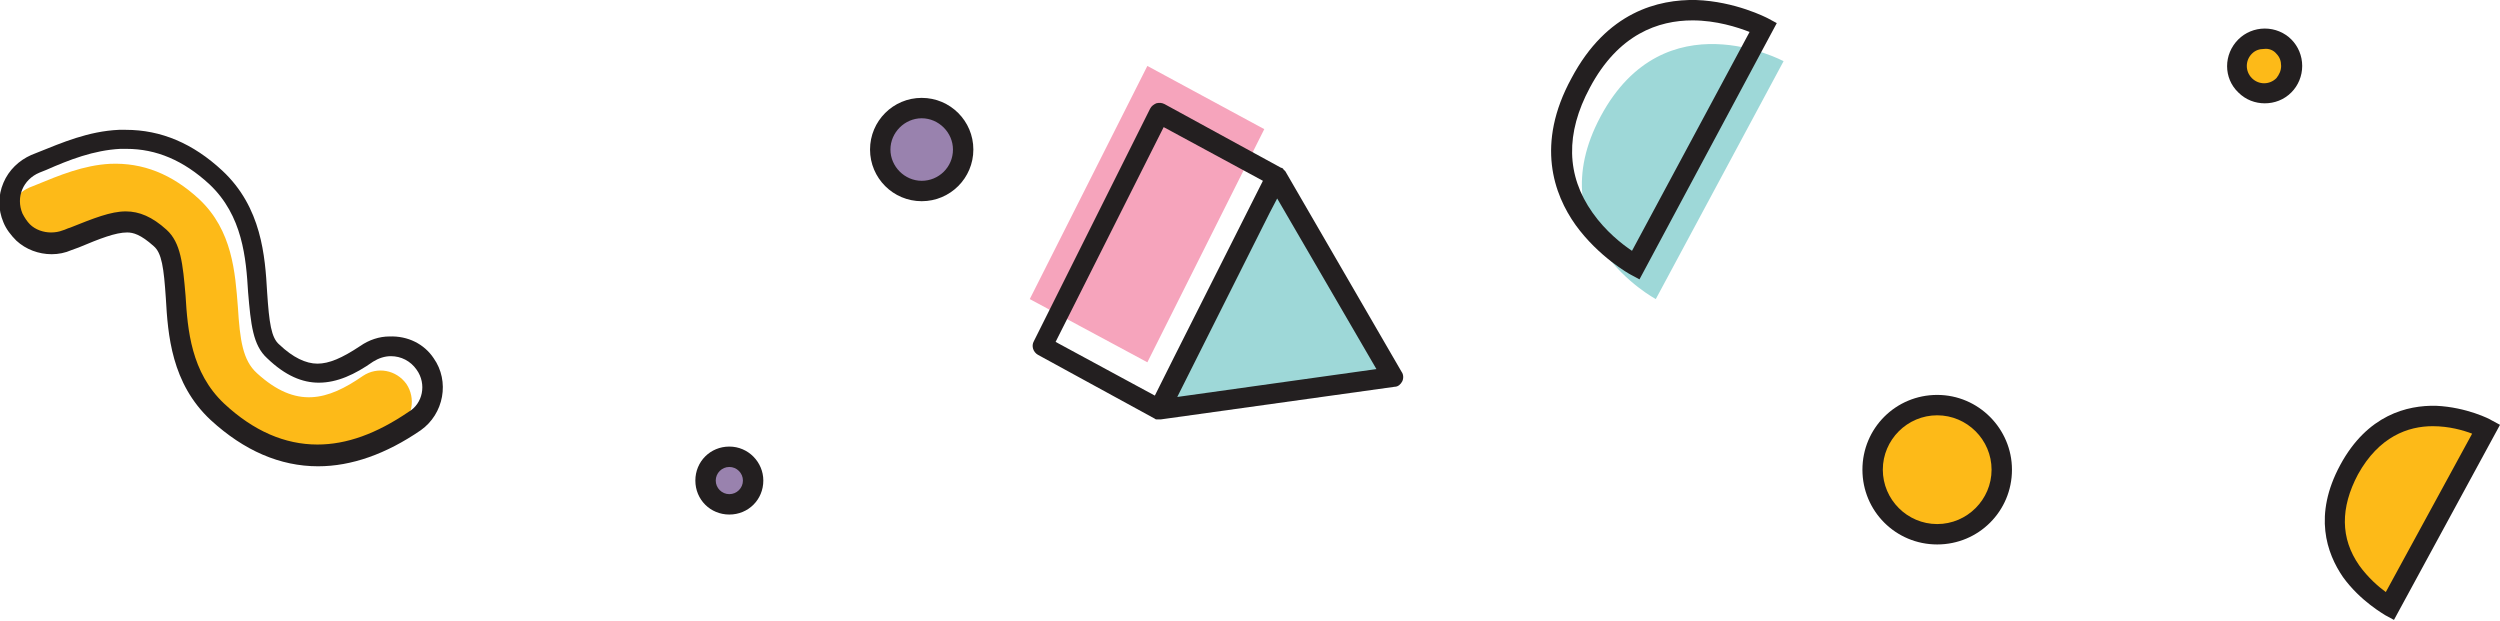
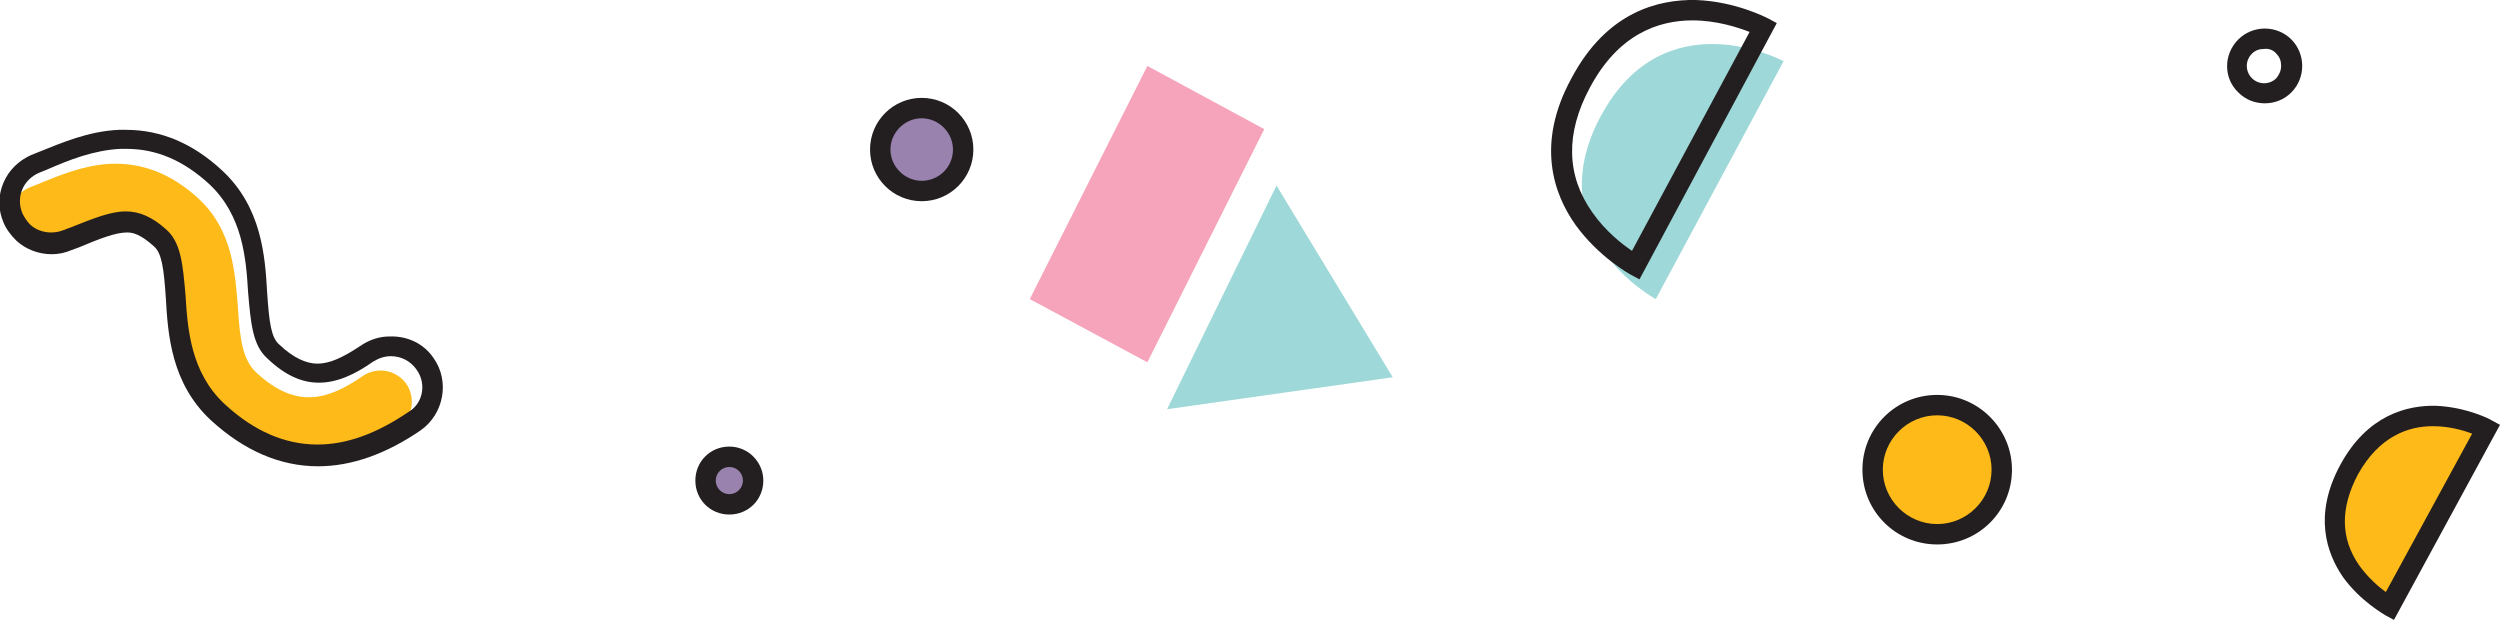
<svg xmlns="http://www.w3.org/2000/svg" version="1.2" baseProfile="tiny" id="Layer_1" x="0px" y="0px" viewBox="0 0 367.8 91.3" overflow="visible" xml:space="preserve">
  <g id="Layer_1_00000111884254624509829710000004497298066480044982_" display="none">
    <g display="inline">
      <circle fill="#805BFF" cx="215.2" cy="17.1" r="45.1" />
      <g>
-         <path fill="#FFFFFF" d="M207.3,31l-0.9-2.8h-0.7v27.3c3,0.8,6.2,1.1,9.4,1.1s3.1-0.1,4.6-0.3L207.3,31L207.3,31z" />
+         <path fill="#FFFFFF" d="M207.3,31l-0.9-2.8h-0.7c3,0.8,6.2,1.1,9.4,1.1s3.1-0.1,4.6-0.3L207.3,31L207.3,31z" />
        <path fill="#FFFFFF" d="M215.2-22.4c-21.8,0-39.5,17.7-39.5,39.5s4.8,21.6,12.5,28.8V1.7h23.2l12,25.1l0.8,2.5h0.6V1.6h17.5v44.3     c7.7-7.2,12.5-17.5,12.5-28.8C254.7-4.8,237-22.4,215.2-22.4L215.2-22.4z" />
      </g>
    </g>
  </g>
  <g display="none">
    <g display="inline">
      <path fill="#13E5B3" d="M247,6.7c-5.6,0-10.2,4.6-10.2,10.2v15.7c0,1.3-1.1,2.4-2.4,2.4c-1.3,0-2.4-1.1-2.4-2.4V22.4h-32.9v10.2    c0,1.3-1.1,2.4-2.4,2.4s-2.4-1.1-2.4-2.4V16.9c0-5.6-4.5-10.1-10-10.2c-5.6-0.1-10.2,4.4-10.3,10c-0.1,5.6,4.4,10.2,10,10.3h0.1    c1.3,0,2.4,1.1,2.4,2.4v15.7c0,0.4,0.4,0.8,0.8,0.8h56.4c0.4,0,0.8-0.4,0.8-0.8V29.4c0-1.3,1.1-2.4,2.4-2.4h0.1    c5.6-0.1,10-4.6,10-10.2C257.2,11.3,252.6,6.7,247,6.7z" />
      <path fill="#7FE2C8" d="M199.2,12.4v0.8h32.9v-0.8c0-7.3,5.3-13.5,12.5-14.7v-7.2c0-5.6-4.6-10.2-10.2-10.2h-37.6    c-5.6,0-10.2,4.6-10.2,10.2v7.2C193.9-1.1,199.2,5.1,199.2,12.4z" />
    </g>
    <path display="inline" d="M248,6.8v-7.1c0-8-6.5-14.5-14.5-14.5h-36.6c-8,0-14.5,6.5-14.5,14.5v7.1c-7.9,1.3-13.3,8.7-12,16.6   c1,6.2,5.8,11,12,12v13.2c0,3,2.4,5.3,5.3,5.3h54.9c3,0,5.3-2.4,5.3-5.3V35.5c7.9-1.3,13.3-8.8,12-16.7C259,12.7,254.2,7.8,248,6.8   L248,6.8z M196.9-10.2h36.6c5.5,0,9.9,4.4,9.9,9.9v7.1c-7,1.1-12.2,7.2-12.2,14.3v0.8h-32.1v-0.8C199.2,14,194,8,187,6.8v-7.1   C187-5.7,191.4-10.2,196.9-10.2z M245.9,31.1h-0.1c-1.3,0-2.3,1-2.3,2.3v15.3c0,0.4-0.3,0.8-0.8,0.8h-54.9c-0.4,0-0.8-0.3-0.8-0.8   V33.3l0,0c0-1.3-1-2.3-2.3-2.3h-0.1c-5.5-0.1-9.9-4.6-9.8-10.1c0.1-5.5,4.6-9.9,10.1-9.8c5.4,0.1,9.8,4.5,9.8,9.9v15.3   c0,1.3,1,2.3,2.3,2.3s2.3-1,2.3-2.3v-9.9h32.1v9.9c0,1.3,1,2.3,2.3,2.3s2.3-1,2.3-2.3V21.1c0-5.5,4.4-9.9,9.9-9.9   c5.5,0,9.9,4.4,9.9,9.9C255.7,26.6,251.3,31,245.9,31.1z" />
  </g>
  <g display="none">
    <g display="inline">
      <path fill="#FFDBD6" d="M192.1-27v79.7h44.8v-80.6H193C192.5-27.9,192.1-27.5,192.1-27z" />
-       <path fill="#FFDBD6" d="M250.3-27.9h-8.1v80.6h9V-27C251.2-27.5,250.8-27.9,250.3-27.9z" />
    </g>
    <path display="inline" d="M260.5,56.9h-11.3v-77.6c0-3.4-2.7-6.1-6.1-6.1h-55.8c-3.4,0-6.1,2.7-6.1,6.1v77.6h-11.3   c-1.4,0-2.6,1.2-2.6,2.6s1.2,2.6,2.6,2.6h90.7c1.4,0,2.6-1.2,2.6-2.6S262,56.9,260.5,56.9L260.5,56.9z M244-20.7v77.6h-8.7v-78.5   h7.8C243.6-21.6,244-21.2,244-20.7z M186.4-20.7c0-0.5,0.4-0.9,0.9-0.9H230v78.5h-43.6V-20.7z M221.3,19.4c0,2.4-2,4.4-4.4,4.4   c-2.4,0-4.4-2-4.4-4.4s2-4.4,4.4-4.4C219.3,15,221.3,17,221.3,19.4z" />
  </g>
  <g display="none">
    <g display="inline">
      <path fill="#F9D178" d="M221.5-24.5c-21.4,0-38.7,17.3-38.7,38.7s17.3,38.7,38.7,38.7c21.3,0,38.6-17.3,38.7-38.7    C260.2-7.2,242.9-24.5,221.5-24.5z" />
    </g>
    <path display="inline" d="M231.8,28.4c-4.2,7.2-11,11.3-18.9,11.3c-7.9,0-14.8-4.1-18.9-11.3c-0.6-1.2-0.2-2.7,1.1-3.4   c1.2-0.6,2.6-0.2,3.3,0.9c3.3,5.7,8.5,8.8,14.6,8.8s11.3-3.1,14.6-8.8c0.6-1.2,2.2-1.7,3.4-1.1c1.2,0.6,1.7,2.2,1.1,3.4   C231.8,28.3,231.8,28.3,231.8,28.4z M255.5,17.1c0,23.6-19.1,42.7-42.7,42.7s-42.7-19.1-42.7-42.7s19.1-42.7,42.7-42.7   C236.4-25.5,255.5-6.4,255.5,17.1z M250.5,17.1c0-20.8-16.9-37.7-37.7-37.7s-37.7,16.9-37.7,37.7s16.9,37.7,37.7,37.7   C233.6,54.7,250.5,37.9,250.5,17.1z M197.8,12.9c2.3,0,4.2-1.9,4.2-4.2s-1.9-4.2-4.2-4.2s-4.2,1.9-4.2,4.2S195.5,12.9,197.8,12.9z    M227.9,4.6c-2.3,0-4.2,1.9-4.2,4.2s1.9,4.2,4.2,4.2c2.3,0,4.2-1.9,4.2-4.2S230.2,4.6,227.9,4.6z" />
  </g>
  <g>
    <polygon fill="#9ED8D8" points="187.8,27.3 204.9,55.5 171.7,60.2  " />
    <polygon fill="#F6A4BC" points="168.8,9.7 186,19 168.8,53.3 151.5,44  " />
    <ellipse transform="matrix(0.998 -6.761877e-02 6.761877e-02 0.998 -1.179 9.22)" fill="#9982AE" cx="135.6" cy="22" rx="6.1" ry="6.1" />
    <g>
-       <path fill="#FDBA18" d="M330.3,6.8c1.6-1.6,4.1-1.6,5.7,0c1.6,1.6,1.6,4.1,0,5.7c-1.6,1.6-4.1,1.6-5.7,0    C328.7,11,328.7,8.4,330.3,6.8z" />
      <path fill="#231F20" d="M337.1,13.6c1-1,1.6-2.4,1.6-3.9c0-1.5-0.6-2.9-1.6-3.9c-1-1-2.4-1.6-3.9-1.6c-1.5,0-2.9,0.6-3.9,1.6l0,0    c-2.2,2.2-2.2,5.7,0,7.8c1.1,1.1,2.5,1.6,3.9,1.6C334.6,15.2,336,14.7,337.1,13.6z M334.9,7.9c0.5,0.5,0.7,1.1,0.7,1.8    c0,0.7-0.3,1.3-0.7,1.8c-1,1-2.6,1-3.6,0c-1-1-1-2.6,0-3.6l0,0c0.5-0.5,1.1-0.7,1.8-0.7C333.8,7.1,334.5,7.4,334.9,7.9z     M330.3,6.8L330.3,6.8L330.3,6.8z" />
    </g>
    <circle fill="#FDBA18" cx="285" cy="69.1" r="9.5" />
    <path fill="#FDBA18" d="M2.9,35.2c-0.5-0.4-0.9-1-1.1-1.6c-1-2.4,0.2-5,2.5-6c0.3-0.1,0.7-0.3,1-0.4c3.4-1.4,7-2.9,10.9-3.1   c4.8-0.2,9.1,1.5,13.1,5.2c4.9,4.6,5.3,10.8,5.7,15.9c0.3,4.8,0.7,7.8,2.8,9.7c5.8,5.3,10.4,4,15.6,0.4c2.1-1.4,4.9-0.9,6.4,1.2   c1.4,2.1,0.9,5-1.2,6.4c-9.8,6.8-18.9,6.4-27.1-1.2c-4.9-4.6-5.3-10.8-5.7-15.9C25.4,41,25.1,38,23,36c-4.5-4.1-7.6-3.1-14.2-0.4   c-0.4,0.1-0.7,0.3-1.1,0.4C6,36.8,4.1,36.4,2.9,35.2z" />
    <path fill="#9ED8D8" d="M243.6,44c0,0-17.5-9.4-8.1-26.9C244.9-0.4,262.4,9,262.4,9L243.6,44z" />
    <path fill="#FDBA18" d="M351.6,89.3c0,0-13.1-7.1-6-20.1c7.1-13.1,20.1-6,20.1-6L351.6,89.3z" />
    <circle fill="#9982AE" cx="107.3" cy="70.7" r="3.5" />
    <circle fill="none" cx="107.3" cy="70.7" r="2" />
-     <path fill="none" d="M57.5,52.4c-0.9,0-1.8,0.3-2.6,0.8c-2.7,1.9-5.3,3.1-8,3.1c-2.4,0-4.9-1-7.6-3.6c-2.1-1.9-2.4-5-2.8-9.7   c-0.3-5-0.8-11.3-5.7-15.9c-3.8-3.5-7.8-5.2-12.2-5.2c-0.3,0-0.6,0-0.9,0c-3.9,0.2-7.5,1.6-10.9,3.1c-0.3,0.1-0.7,0.3-1,0.4   c-2.4,1-3.5,3.6-2.5,6c0.3,0.6,0.7,1.2,1.1,1.6c0.8,0.8,2,1.2,3.1,1.2c0.6,0,1.2-0.1,1.7-0.3c0.4-0.1,0.7-0.3,1.1-0.4   c3.5-1.4,6-2.4,8.2-2.4c2,0,3.9,0.8,6,2.7c2.1,1.9,2.4,5,2.8,9.7c0.3,5,0.8,11.3,5.7,15.9c4.3,4,8.9,6,13.7,6   c4.3,0,8.7-1.6,13.4-4.8c2.1-1.4,2.6-4.3,1.2-6.4C60.4,53.1,59,52.4,57.5,52.4z" />
    <path fill="none" d="M257.3,4.7C255.6,4,252.5,3,249,3c-5,0-10.9,2-15.1,9.9c-3.6,6.7-3.5,12.9,0.4,18.4c1.9,2.7,4.3,4.6,5.8,5.6   L257.3,4.7z" />
    <ellipse transform="matrix(0.99 -0.14 0.14 0.99 -1.748 19.193)" fill="none" cx="135.6" cy="22" rx="4.6" ry="4.6" />
    <circle fill="none" cx="285" cy="69.1" r="8" />
    <path fill="none" d="M347,69.8c-2.6,4.9-2.6,9.4,0.2,13.4c1.3,1.8,2.8,3.1,3.9,3.9l12.6-23.3c-1.3-0.5-3.4-1.1-5.8-1.1   C354.3,62.7,350,64.2,347,69.8z" />
    <polygon fill="none" points="172.7,52.6 185.8,26.7 171.2,18.7 155.3,50.3 169.9,58.3  " />
    <polygon fill="none" points="186.8,31.3 173.2,58.4 202.5,54.3 187.9,29.2  " />
-     <path fill="#231F20" d="M206.2,54.7c0.3,0.4,0.3,1,0.1,1.4c-0.2,0.4-0.6,0.8-1.1,0.8l-34.4,4.8c-0.1,0-0.1,0-0.2,0   c-0.1,0-0.2,0-0.4,0c0,0-0.1,0-0.1,0c-0.1,0-0.2-0.1-0.2-0.1c0,0,0,0,0,0l-17.2-9.4c-0.7-0.4-1-1.3-0.6-2L169.2,16   c0.2-0.4,0.5-0.6,0.9-0.8c0.4-0.1,0.8-0.1,1.2,0.1l17.2,9.4c0,0,0,0,0,0c0,0,0,0,0.1,0c0.1,0.1,0.2,0.1,0.2,0.2c0,0,0,0,0.1,0.1   c0.1,0.1,0.1,0.1,0.2,0.2c0,0,0,0,0,0L206.2,54.7z M155.3,50.3l14.6,7.9l2.8-5.6l13.1-26l-14.6-7.9L155.3,50.3z M202.5,54.3   l-14.6-25.1l-1.1,2.1l-13.6,27.1L202.5,54.3z" />
    <path fill="#231F20" d="M143.2,22c0,4.2-3.4,7.6-7.6,7.6S128,26.2,128,22s3.4-7.6,7.6-7.6S143.2,17.8,143.2,22z M140.2,22   c0-2.5-2.1-4.6-4.6-4.6c-2.5,0-4.6,2.1-4.6,4.6s2.1,4.6,4.6,4.6C138.1,26.6,140.2,24.6,140.2,22z" />
    <path fill="#231F20" d="M296,69.1c0,6.1-4.9,11-11,11s-11-4.9-11-11c0-6.1,4.9-11,11-11S296,63.1,296,69.1z M293,69.1   c0-4.4-3.6-8-8-8s-8,3.6-8,8c0,4.4,3.6,8,8,8S293,73.5,293,69.1z" />
    <path fill="#231F20" d="M63.8,52.7c2.4,3.4,1.5,8.2-1.9,10.6c-5.1,3.5-10.2,5.3-15.1,5.3c-5.6,0-10.9-2.3-15.8-6.8   c-5.8-5.4-6.3-12.6-6.6-17.9c-0.3-4.5-0.6-6.7-1.8-7.7c-1.9-1.7-3-2-3.9-2c-1.7,0-4,0.9-7.1,2.2l-1.1,0.4c-0.9,0.4-1.9,0.6-2.9,0.6   c-1.9,0-3.8-0.7-5.2-2c-0.8-0.8-1.5-1.7-1.9-2.7c-0.8-1.9-0.8-3.9,0-5.8c0.8-1.9,2.3-3.3,4.1-4.1l1-0.4c3.5-1.4,7.4-3.1,11.9-3.3   c0.3,0,0.7,0,1,0c5.2,0,9.9,2,14.2,6c5.8,5.4,6.3,12.6,6.6,17.9c0.3,4.5,0.6,6.7,1.8,7.7c2,1.9,3.9,2.8,5.6,2.8   c1.7,0,3.6-0.8,6.3-2.6c1.3-0.9,2.8-1.4,4.3-1.4C60,49.4,62.4,50.6,63.8,52.7z M61.3,54.4c-0.9-1.3-2.3-2-3.8-2   c-0.9,0-1.8,0.3-2.6,0.8c-2.7,1.9-5.3,3.1-8,3.1c-2.4,0-4.9-1-7.6-3.6c-2.1-1.9-2.4-5-2.8-9.7c-0.3-5-0.8-11.3-5.7-15.9   c-3.8-3.5-7.8-5.2-12.2-5.2c-0.3,0-0.6,0-0.9,0c-3.9,0.2-7.5,1.6-10.9,3.1c-0.3,0.1-0.7,0.3-1,0.4c-2.4,1-3.5,3.6-2.5,6   c0.3,0.6,0.7,1.2,1.1,1.6c0.8,0.8,2,1.2,3.1,1.2c0.6,0,1.2-0.1,1.7-0.3c0.4-0.1,0.7-0.3,1.1-0.4c3.5-1.4,6-2.4,8.2-2.4   c2,0,3.9,0.8,6,2.7c2.1,1.9,2.4,5,2.8,9.7c0.3,5,0.8,11.3,5.7,15.9c4.3,4,8.9,6,13.7,6c4.3,0,8.7-1.6,13.4-4.8   C62.2,59.4,62.8,56.5,61.3,54.4z" />
    <path fill="#231F20" d="M239.9,40.4c-0.2-0.1-4.7-2.6-8.1-7.3c-3.2-4.5-5.9-11.9-0.6-21.6C236.4,1.7,244-0.1,249.5,0   c5.8,0.2,10.4,2.6,10.6,2.7l1.3,0.7l-20.2,37.7L239.9,40.4z M240.1,36.9l17.3-32.2C255.6,4,252.5,3,249,3c-5,0-10.9,2-15.1,9.9   c-3.6,6.7-3.5,12.9,0.4,18.4C236.2,34,238.6,35.9,240.1,36.9z" />
    <path fill="#231F20" d="M366.5,61.8l1.3,0.7l-15.6,28.7l-1.3-0.7c-0.1-0.1-3.6-2-6.2-5.6c-2.4-3.5-4.4-9.1-0.4-16.5   c4-7.4,9.9-8.8,14.1-8.7C362.9,59.9,366.4,61.7,366.5,61.8z M363.7,63.8c-1.3-0.5-3.4-1.1-5.8-1.1c-3.6,0-7.9,1.5-11,7.1   c-2.6,4.9-2.6,9.4,0.2,13.4c1.3,1.8,2.8,3.1,3.9,3.9L363.7,63.8z" />
    <path fill="#231F20" d="M112.3,70.7c0,2.8-2.2,5-5,5c-2.8,0-5-2.2-5-5c0-2.8,2.2-5,5-5C110.1,65.7,112.3,68,112.3,70.7z    M109.3,70.7c0-1.1-0.9-2-2-2s-2,0.9-2,2s0.9,2,2,2S109.3,71.8,109.3,70.7z" />
  </g>
  <g>
</g>
  <g>
</g>
  <g>
</g>
  <g>
</g>
  <g>
</g>
  <g>
</g>
  <g>
</g>
  <g>
</g>
  <g>
</g>
  <g>
</g>
  <g>
</g>
  <g>
</g>
  <g>
</g>
  <g>
</g>
  <g>
</g>
</svg>